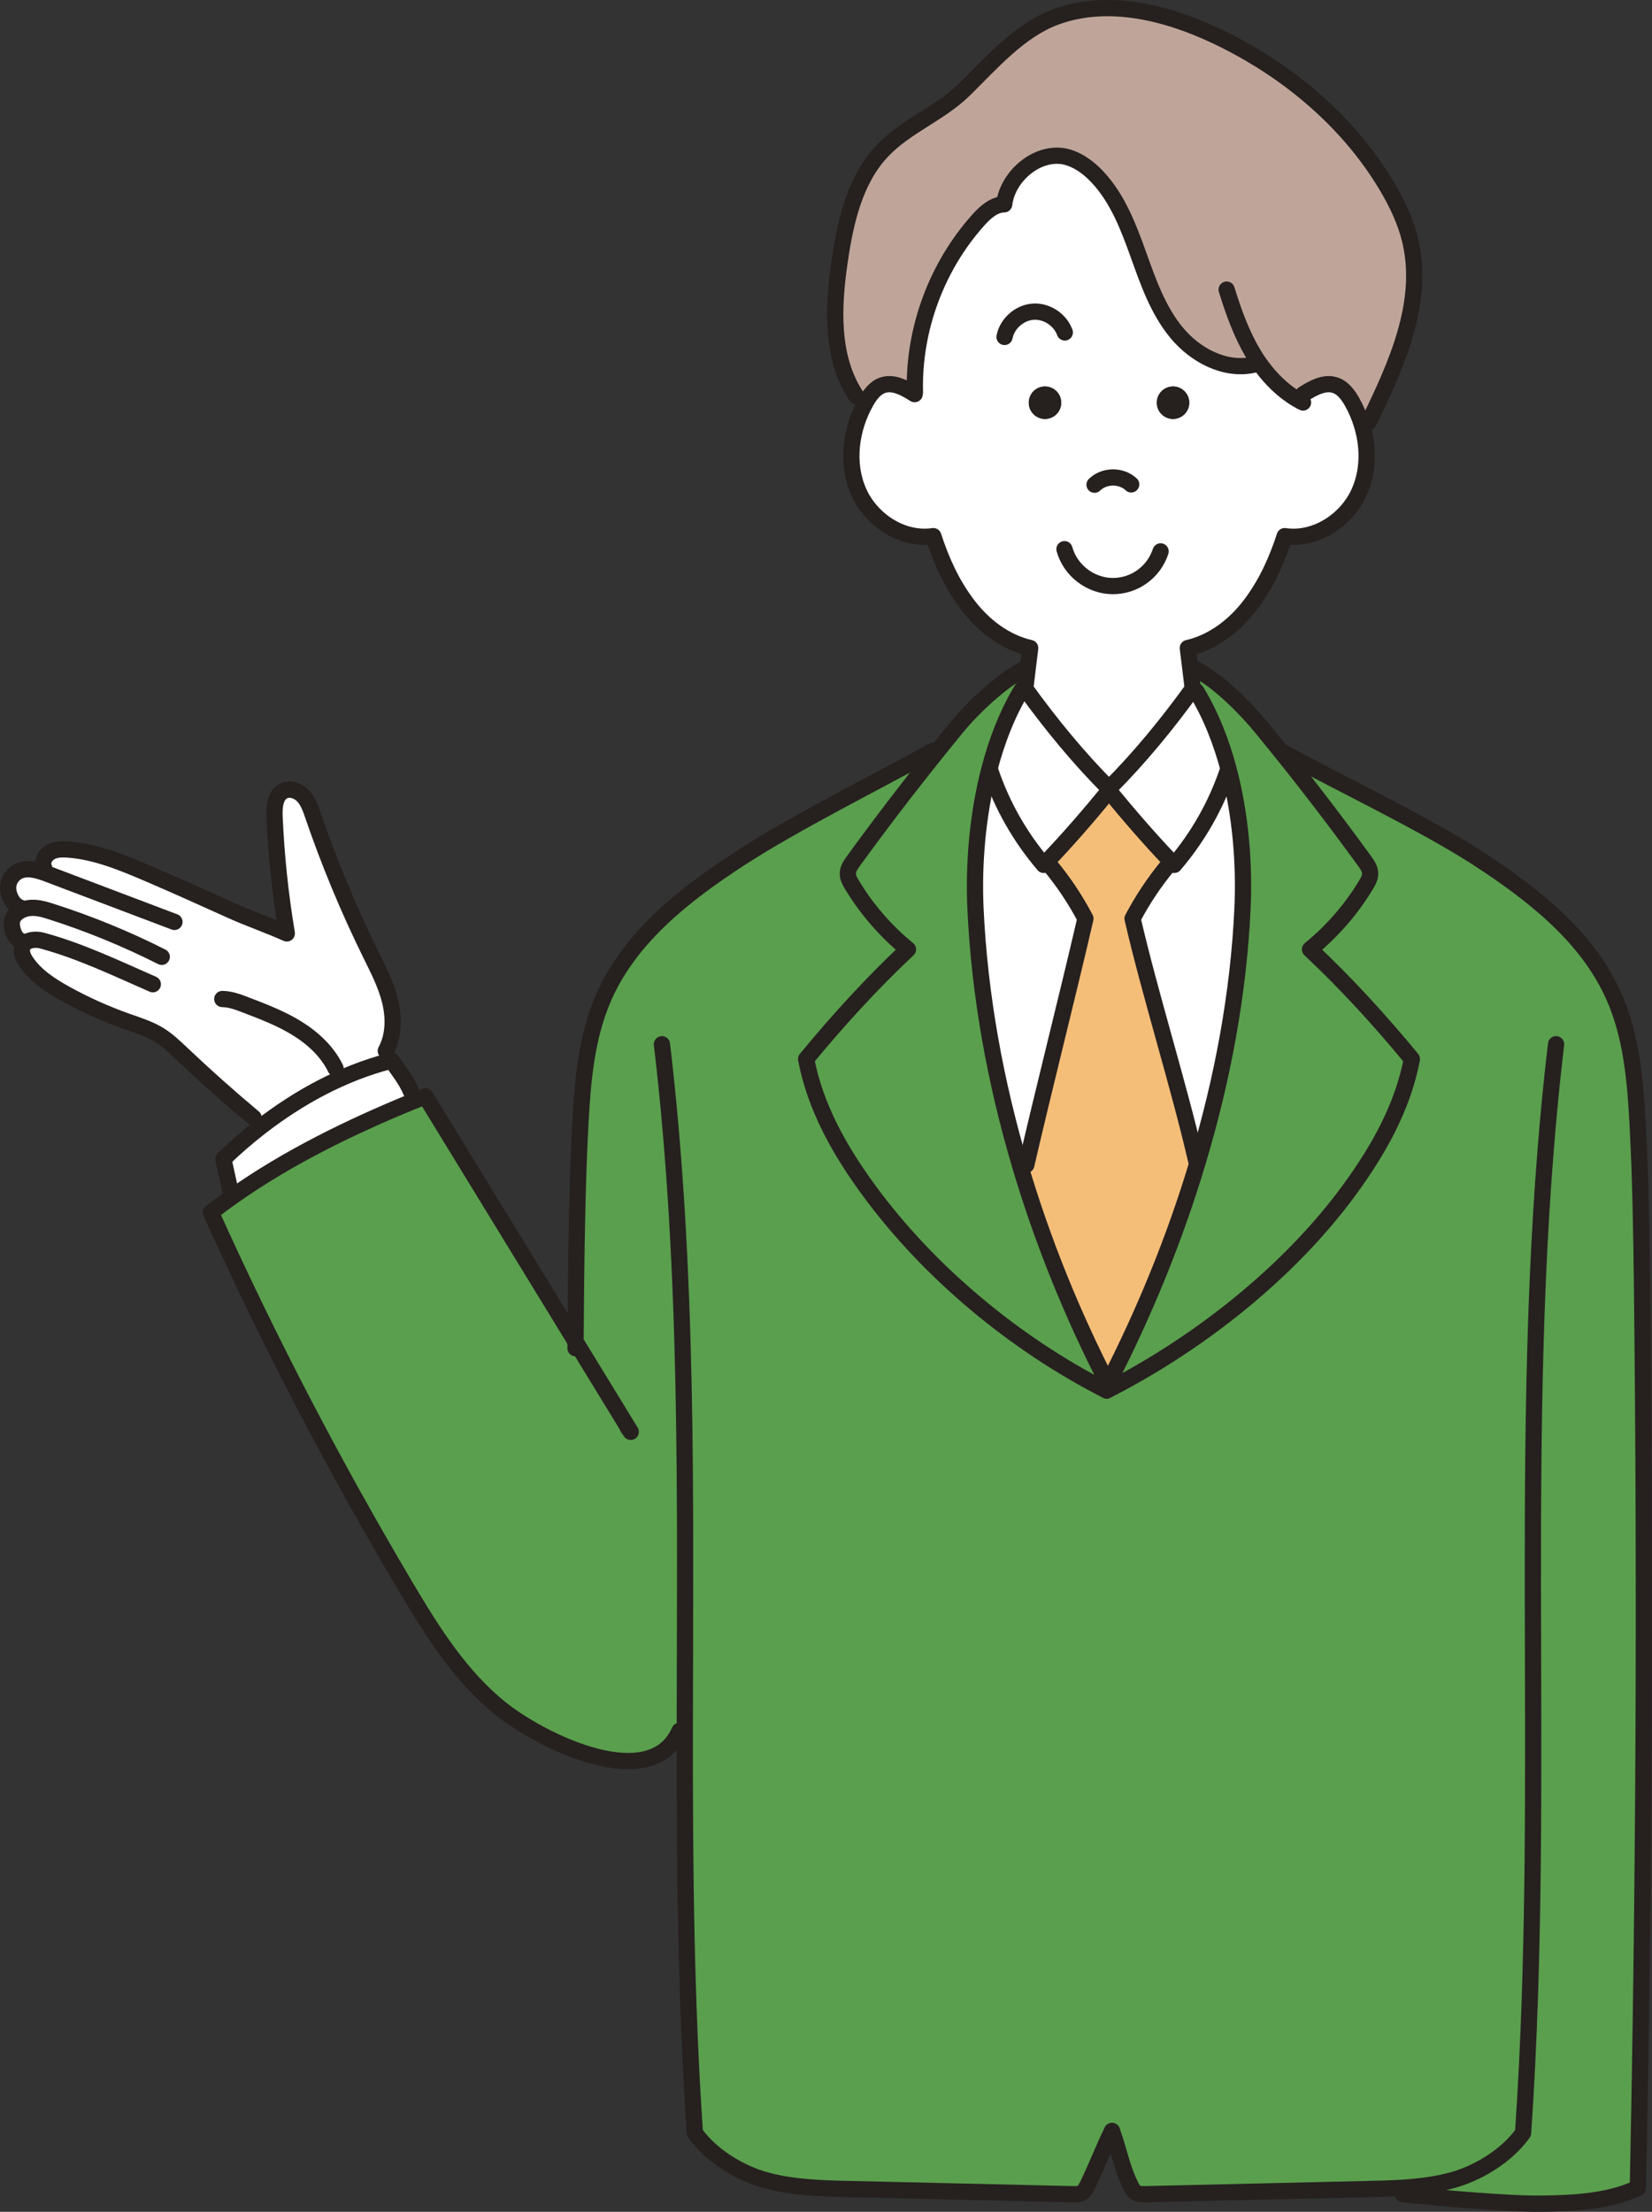
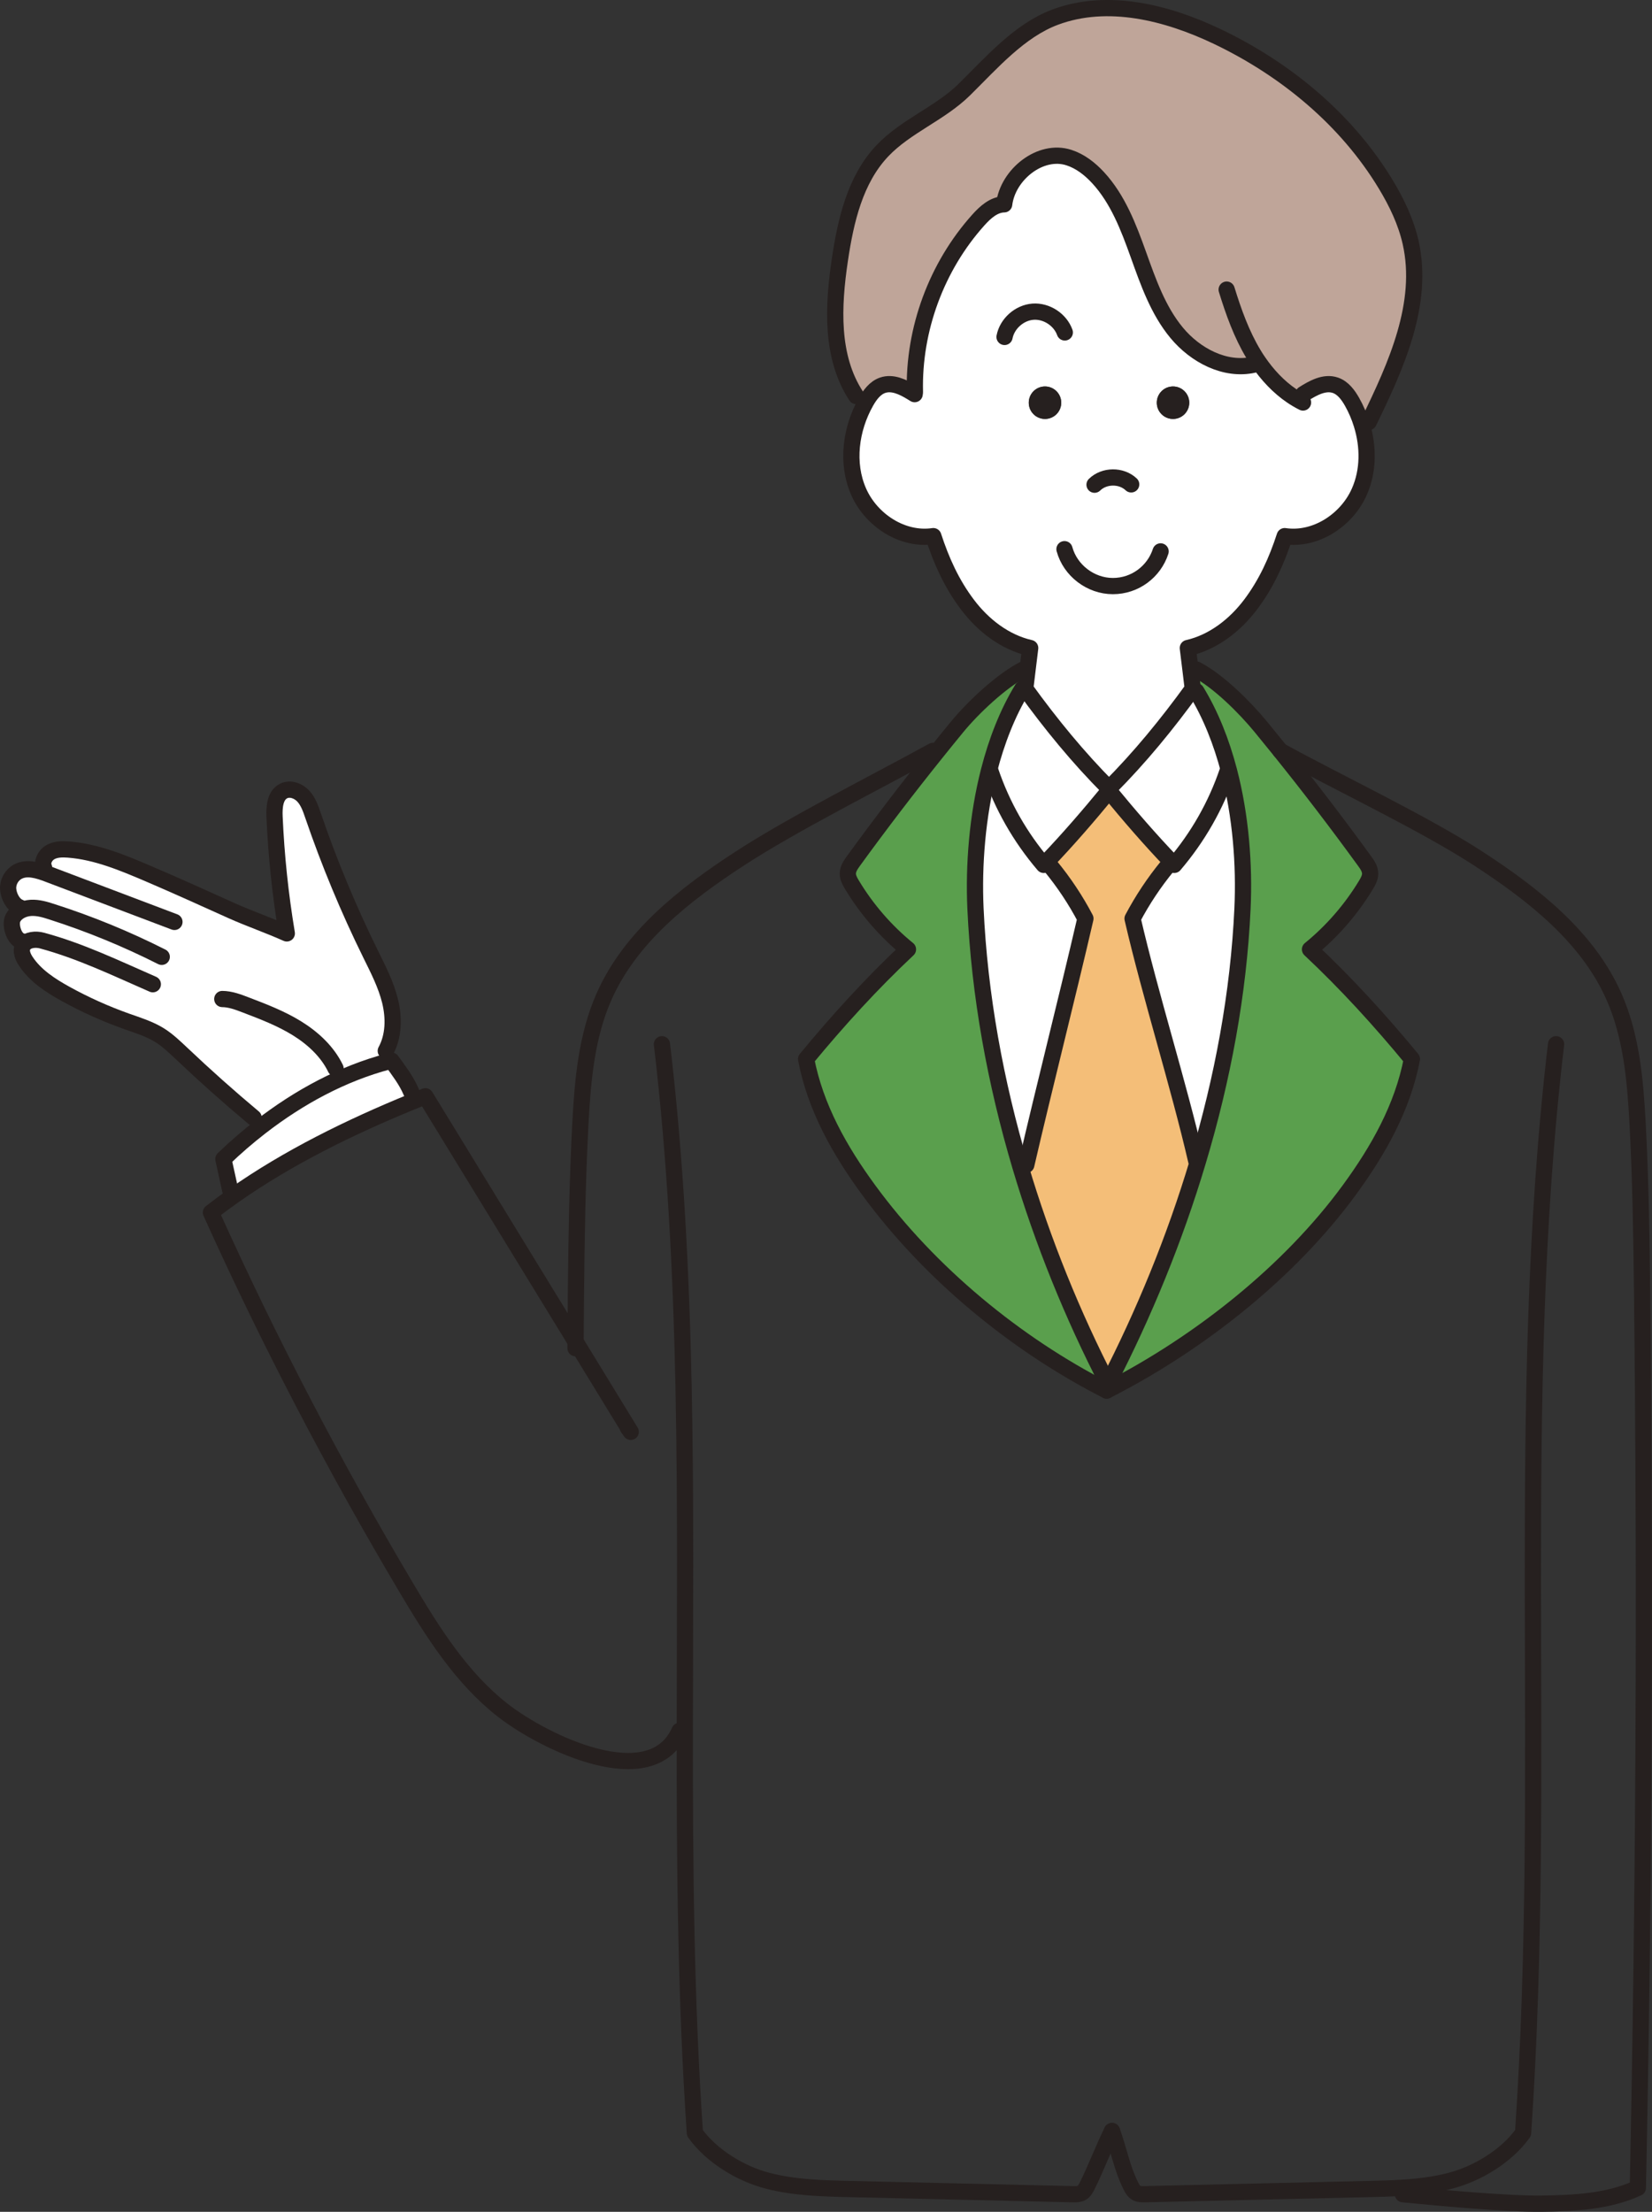
<svg xmlns="http://www.w3.org/2000/svg" id="_レイヤー_2" data-name="レイヤー 2" viewBox="0 0 407.12 544.85">
  <rect x="0" y="0" width="407.12" height="544.85" fill="#333333" stroke="none" />
  <defs>
    <style>
      .cls-1 {
        fill: #5a9f4d;
      }

      .cls-1, .cls-2, .cls-3, .cls-4, .cls-5 {
        stroke-width: 0px;
      }

      .cls-6 {
        fill: none;
        stroke: #26201f;
        stroke-linecap: round;
        stroke-linejoin: round;
        stroke-width: 4px;
      }

      .cls-2 {
        fill: #26201f;
      }

      .cls-3 {
        fill: #f4be78;
      }

      .cls-4 {
        fill: #fff;
      }

      .cls-5 {
        fill: #bfa599;
      }
    </style>
  </defs>
  <g id="_レイヤー_2-2" data-name="レイヤー 2">
    <g>
      <g>
-         <path class="cls-1" d="M168.76,426.36h-1.3c-6.94,15.7-33.31,2.92-43.53-5.04-10.22-7.97-17.28-19.22-23.89-30.36-17.74-29.91-33.76-60.59-48.06-92.28,1.83-1.43,3.72-2.82,5.64-4.17,13.36-9.4,28.68-16.89,43.77-23.07,1.15-.47,2.29-.93,3.44-1.39,12.34,20.14,24.67,40.29,37.01,60.44.03-3.52.06-9.37.09-11.89.15-13.95.36-27.91,1.1-41.85.57-10.63,1.51-21.48,5.81-31.22,6.51-14.75,19.89-25.2,33.4-34,13.3-8.67,33.77-18.89,47.67-26.56l.7.57c-6.96,8.67-13.72,17.51-20.26,26.51-.68.94-1.4,1.97-1.41,3.14-.01.99.5,1.91,1.02,2.77,3.64,6.04,8.33,11.45,13.8,15.9-8.94,8.38-17.3,17.56-25.1,27.02,2.28,11.93,8.27,22.51,15.45,32.31,14.92,20.36,36.12,37.9,58.62,49.35l.93-.48c22.17-11.45,44.12-28.79,58.83-48.87,7.18-9.8,13.17-20.38,15.46-32.31-7.8-9.46-16.17-18.64-25.11-27.02,5.47-4.45,10.16-9.86,13.81-15.9.51-.86,1.02-1.78,1.01-2.77-.01-1.17-.72-2.2-1.41-3.14-6.68-9.2-13.59-18.23-20.71-27.08,13.9,7.67,35.52,17.89,48.83,26.56,13.5,8.8,26.89,19.25,33.39,34,4.3,9.74,5.24,20.59,5.81,31.22.75,13.94.95,27.9,1.11,41.85.83,73.45.48,146.92-1.05,220.35-7.27,3.39-15.76,3.78-23.78,3.89-8.44.1-25.7-1.5-34.11-2.33l-.11-1.59c-2.89.19-5.8.25-8.69.32-18.28.42-36.55.84-54.83,1.27-.69.01-1.42.02-2.02-.31-.72-.39-1.12-1.16-1.48-1.89-2.18-4.4-2.77-8.45-4.57-13.37-2.18,4.4-3.87,8.97-6.04,13.37-.36.73-.77,1.5-1.48,1.89-.61.33-1.34.32-2.03.31-18.27-.43-36.55-.85-54.82-1.27-6.91-.16-13.89-.32-20.57-2.07-6.68-1.74-13.84-6.13-17.85-11.75-2.25-32.95-2.52-66-2.49-99.06Z" />
        <path class="cls-4" d="M224.68,96.64l.79-.15c-.37-15.38,5.34-30.83,15.62-42.28,1.71-1.91,3.82-3.83,6.38-3.88.87-7.32,8.94-13.79,15.95-11.51,2.79.9,5.18,2.77,7.17,4.92,4.89,5.28,7.52,12.2,9.95,18.97s4.85,13.74,9.44,19.27c4.59,5.54,11.92,9.43,18.94,7.87l1.17-.78c2.24,3.28,4.99,6.24,8.25,8.45l2.85-.43c2.4-1.52,5.24-3.11,7.92-2.18,1.87.65,3.13,2.38,4.1,4.09.98,1.74,1.78,3.6,2.37,5.52,1.69,5.45,1.71,11.41-.58,16.6-3.09,7.03-10.82,12.08-18.4,10.95-1.98,6.09-4.54,11.73-8.39,16.84-3.86,5.12-9.24,9.3-15.48,10.72.21,1.8.44,3.63.67,5.47.19,1.53.37,3.06.55,4.55-6.32,8.72-13.05,16.96-20.65,24.57-7.59-7.61-14.33-15.85-20.64-24.57.18-1.51.37-3.05.56-4.6.22-1.82.44-3.64.66-5.42-6.25-1.42-11.63-5.6-15.48-10.72-3.86-5.11-6.41-10.75-8.39-16.84-7.59,1.13-15.32-3.92-18.41-10.95-3.09-7.02-1.97-15.43,1.8-22.12.97-1.71,2.23-3.44,4.09-4.09,2.41-.84,4.97.37,7.19,1.73ZM293.08,99.2c0-2.21-1.79-4-4-4s-4,1.79-4,4,1.79,4,4,4,4-1.79,4-4ZM261.53,99.2c0-2.21-1.79-4-4-4s-4,1.79-4,4,1.79,4,4,4,4-1.79,4-4Z" />
        <path class="cls-1" d="M310.73,179.06c1.61,1.96,3.21,3.93,4.81,5.91,7.12,8.85,14.03,17.88,20.71,27.08.69.94,1.4,1.97,1.41,3.14.01.99-.5,1.91-1.01,2.77-3.65,6.04-8.34,11.45-13.81,15.9,8.94,8.38,17.31,17.56,25.11,27.02-2.29,11.93-8.28,22.51-15.46,32.31-14.71,20.08-36.66,37.42-58.83,48.87l-.63-1.21c8.88-17.22,16.48-35.69,22.16-54.7,6.13-20.43,10.05-41.5,11.01-62.32.5-10.84-.42-22.84-3.33-33.98-1.85-7.04-4.48-13.73-8.05-19.58l-.87-.62c-.18-1.49-.36-3.02-.55-4.55l1.42-.18c5.46,2.83,12.01,9.39,15.91,14.14Z" />
        <path class="cls-4" d="M306.2,223.83c-.96,20.82-4.88,41.89-11.01,62.32l-.37-.11c-4.42-19.12-11.29-40.65-15.71-59.76,2.42-4.58,5.3-8.91,8.58-12.91l1.05-1c.2.23.42.45.64.68,5.83-6.84,10.27-14.6,13.15-23.11l.34-.09c2.91,11.14,3.83,23.14,3.33,33.98Z" />
        <path class="cls-4" d="M294.82,170.27c3.57,5.85,6.2,12.54,8.05,19.58l-.34.09c-2.88,8.51-7.32,16.27-13.15,23.11-.22-.23-.44-.45-.64-.68-5.43-5.67-10.45-11.49-15.44-17.56.08-.11.17-.21.26-.32-.09-.09-.18-.18-.26-.27,7.6-7.61,14.33-15.85,20.65-24.57l.87.62Z" />
        <path class="cls-3" d="M294.82,286.04l.37.11c-5.68,19.01-13.28,37.48-22.16,54.7-8.7-16.85-16.03-34.9-21.56-53.48l1.45-.42c4.42-19.12,10.15-41.56,14.57-60.67-2.41-4.58-5.29-8.91-8.58-12.91l-1.04-1c5.43-5.67,10.44-11.49,15.43-17.56,4.99,6.07,10.01,11.89,15.44,17.56l-1.05,1c-3.28,4-6.16,8.33-8.58,12.91,4.42,19.11,11.29,40.64,15.71,59.76Z" />
        <circle class="cls-2" cx="289.08" cy="99.2" r="4" />
        <path class="cls-4" d="M273.3,194.22c-.08.09-.17.18-.26.27.09.11.18.21.26.32-4.99,6.07-10,11.89-15.43,17.56-.21.23-.43.45-.65.68-5.83-6.84-10.26-14.6-13.14-23.11l-.35-.11c1.87-7.27,4.55-14.17,8.18-20.12l.75-.06c6.31,8.72,13.05,16.96,20.64,24.57Z" />
        <path class="cls-1" d="M272.73,342.54c-22.5-11.45-43.7-28.99-58.62-49.35-7.18-9.8-13.17-20.38-15.45-32.31,7.8-9.46,16.16-18.64,25.1-27.02-5.47-4.45-10.16-9.86-13.8-15.9-.52-.86-1.03-1.78-1.02-2.77.01-1.17.73-2.2,1.41-3.14,6.54-9,13.3-17.84,20.26-26.51,1.74-2.17,3.49-4.33,5.26-6.48,3.9-4.75,10.86-11.31,16.32-14.14l1.03.13c-.19,1.55-.38,3.09-.56,4.6l-.75.06c-3.63,5.95-6.31,12.85-8.18,20.12-2.88,11.21-3.82,23.27-3.33,34,.98,21.24,4.88,42.73,11.07,63.54,5.53,18.58,12.86,36.63,21.56,53.48l.63,1.21-.93.48Z" />
        <circle class="cls-2" cx="257.53" cy="99.2" r="4" />
        <path class="cls-4" d="M258.91,213.37c3.29,4,6.17,8.33,8.58,12.91-4.42,19.11-10.15,41.55-14.57,60.67l-1.45.42c-6.19-20.81-10.09-42.3-11.07-63.54-.49-10.73.45-22.79,3.33-34l.35.11c2.88,8.51,7.31,16.27,13.14,23.11.22-.23.44-.45.65-.68l1.04,1Z" />
        <path class="cls-5" d="M241.09,54.21c-10.28,11.45-15.99,26.9-15.62,42.28l-.79.15c-2.22-1.36-4.78-2.57-7.19-1.73-1.86.65-3.12,2.38-4.09,4.09l-2.4-1.44c-6.33-9.64-5.72-22.16-4.02-33.57,1.44-9.67,3.76-19.79,10.5-26.87,5.81-6.1,14.19-9.16,20.19-15.07,6.68-6.58,13.6-14.58,22.4-17.84,12.91-4.8,27.49-1.14,39.93,4.79,16.87,8.06,31.89,20.46,41.54,36.47,2.68,4.44,4.95,9.18,6.09,14.23,3.4,15.08-3.55,30.36-10.32,44.26l-1.73.56c-.59-1.92-1.39-3.78-2.37-5.52-.97-1.71-2.23-3.44-4.1-4.09-2.68-.93-5.52.66-7.92,2.18l-2.85.43c-3.26-2.21-6.01-5.17-8.25-8.45l-1.17.78c-7.02,1.56-14.35-2.33-18.94-7.87-4.59-5.53-7.01-12.5-9.44-19.27s-5.06-13.69-9.95-18.97c-1.99-2.15-4.38-4.02-7.17-4.92-7.01-2.28-15.08,4.19-15.95,11.51-2.56.05-4.67,1.97-6.38,3.88Z" />
-         <path class="cls-4" d="M101.32,268.94l.07,2.5c-15.09,6.18-30.41,13.67-43.77,23.07l-.85-1.19c-.57-2.61-1.15-5.21-1.72-7.81,2.89-2.79,5.96-5.45,9.17-7.93,9.43-7.3,20.13-13.11,31.53-16.12.25-.06.49-.13.74-.19,1.78,2.48,3.64,4.85,4.83,7.67Z" />
+         <path class="cls-4" d="M101.32,268.94l.07,2.5c-15.09,6.18-30.41,13.67-43.77,23.07c-.57-2.61-1.15-5.21-1.72-7.81,2.89-2.79,5.96-5.45,9.17-7.93,9.43-7.3,20.13-13.11,31.53-16.12.25-.06.49-.13.74-.19,1.78,2.48,3.64,4.85,4.83,7.67Z" />
        <path class="cls-4" d="M95.75,261.46c-11.4,3.01-22.1,8.82-31.53,16.12l-1.72-2.26c-6.08-5.08-11.99-10.35-17.74-15.8-1.7-1.6-3.4-3.24-5.37-4.48-2.52-1.58-5.4-2.46-8.2-3.45-5.18-1.84-10.21-4.1-15.03-6.76-3.74-2.07-7.46-4.48-9.81-8.05-.72-1.1-1.31-2.51-.74-3.69.07-.14.15-.27.24-.4l-.78-.94c-1.67-.59-2.69-4.03-1.87-5.6.41-.79,1.07-1.39,1.85-1.81l-.22-.83c-1.62-.6-2.7-2.77-2.82-4.5-.12-1.72.85-3.48,2.38-4.29,1.16-.62,2.46-.7,3.76-.49l2.62-.75c-.44-1.32.41-2.87,1.66-3.57,1.31-.74,2.91-.75,4.41-.64,6.96.53,13.52,3.3,19.93,6.04,6.65,2.84,13.82,6.1,20.42,9.07,4.32,1.93,9.17,3.61,13.49,5.55-1.59-9.51-2.6-19.12-3.02-28.76-.1-2.38.12-5.29,2.26-6.33,1.61-.79,3.62-.03,4.83,1.28s1.8,3.05,2.38,4.74c4,11.67,8.74,23.08,14.19,34.14,1.86,3.77,3.81,7.54,4.81,11.61.99,4.08.95,8.58-1.06,12.26l.68,2.59Z" />
      </g>
      <g>
        <path class="cls-6" d="M225.41,97.09c-.24-.15-.48-.3-.73-.45-2.22-1.36-4.78-2.57-7.19-1.73-1.86.65-3.12,2.38-4.09,4.09-3.77,6.69-4.89,15.1-1.8,22.12,3.09,7.03,10.82,12.08,18.41,10.95,1.98,6.09,4.53,11.73,8.39,16.84,3.85,5.12,9.23,9.3,15.48,10.72-.22,1.78-.44,3.6-.66,5.42-.19,1.55-.38,3.09-.56,4.6,6.31,8.72,13.05,16.96,20.64,24.57.08.09.17.18.26.27-.09.11-.18.21-.26.32-4.99,6.07-10,11.89-15.43,17.56-.21.23-.43.45-.65.68-5.83-6.84-10.26-14.6-13.14-23.11" />
        <path class="cls-6" d="M251.91,169.71c-3.63,5.95-6.31,12.85-8.18,20.12-2.88,11.21-3.82,23.27-3.33,34,.98,21.24,4.88,42.73,11.07,63.54,5.53,18.58,12.86,36.63,21.56,53.48" />
        <path class="cls-6" d="M252.19,164.92c-5.46,2.83-12.42,9.39-16.32,14.14-1.77,2.15-3.52,4.31-5.26,6.48-6.96,8.67-13.72,17.51-20.26,26.51-.68.94-1.4,1.97-1.41,3.14-.01.99.5,1.91,1.02,2.77,3.64,6.04,8.33,11.45,13.8,15.9-8.94,8.38-17.3,17.56-25.1,27.02,2.28,11.93,8.27,22.51,15.45,32.31,14.92,20.36,36.12,37.9,58.62,49.35" />
        <path class="cls-6" d="M229.91,184.97c-13.9,7.67-34.37,17.89-47.67,26.56-13.51,8.8-26.89,19.25-33.4,34-4.3,9.74-5.24,20.59-5.81,31.22-.74,13.94-.95,27.9-1.1,41.85-.03,2.52-.06,8.37-.09,11.89,0,.62-.01,1.17-.01,1.62" />
        <path class="cls-6" d="M163.13,257.23c6.64,56.07,5.7,112.61,5.63,169.13-.03,33.06.24,66.11,2.49,99.06,4.01,5.62,11.17,10.01,17.85,11.75,6.68,1.75,13.66,1.91,20.57,2.07,18.27.42,36.55.84,54.82,1.27.69.01,1.42.02,2.03-.31.71-.39,1.12-1.16,1.48-1.89,2.17-4.4,3.86-8.97,6.04-13.37" />
        <path class="cls-6" d="M247.56,83c.64-3.29,3.66-5.97,7-6.22s6.72,1.95,7.85,5.11" />
        <path class="cls-6" d="M269.74,119.4c2.37-2.34,6.62-2.38,9.03-.08" />
        <path class="cls-6" d="M258.91,213.37c3.29,4,6.17,8.33,8.58,12.91-4.42,19.11-10.15,41.55-14.57,60.67" />
        <path class="cls-6" d="M321.19,97.09c2.4-1.52,5.24-3.11,7.92-2.18,1.87.65,3.13,2.38,4.1,4.09.98,1.74,1.78,3.6,2.37,5.52,1.69,5.45,1.71,11.41-.58,16.6-3.09,7.03-10.82,12.08-18.4,10.95-1.98,6.09-4.54,11.73-8.39,16.84-3.86,5.12-9.24,9.3-15.48,10.72.21,1.8.44,3.63.67,5.47.19,1.53.37,3.06.55,4.55-6.32,8.72-13.05,16.96-20.65,24.57-.08.09-.17.18-.26.27.09.11.18.21.26.32,4.99,6.07,10.01,11.89,15.44,17.56.2.23.42.45.64.68,5.83-6.84,10.27-14.6,13.15-23.11" />
        <path class="cls-6" d="M294.82,170.27c3.57,5.85,6.2,12.54,8.05,19.58,2.91,11.14,3.83,23.14,3.33,33.98-.96,20.82-4.88,41.89-11.01,62.32-5.68,19.01-13.28,37.48-22.16,54.7" />
        <path class="cls-6" d="M294.82,164.92c5.46,2.83,12.01,9.39,15.91,14.14,1.61,1.96,3.21,3.93,4.81,5.91,7.12,8.85,14.03,17.88,20.71,27.08.69.94,1.4,1.97,1.41,3.14.01.99-.5,1.91-1.01,2.77-3.65,6.04-8.34,11.45-13.81,15.9,8.94,8.38,17.31,17.56,25.11,27.02-2.29,11.93-8.28,22.51-15.46,32.31-14.71,20.08-36.66,37.42-58.83,48.87l-.93.48" />
        <path class="cls-6" d="M315.54,184.97c13.9,7.67,35.52,17.89,48.83,26.56,13.5,8.8,26.89,19.25,33.39,34,4.3,9.74,5.24,20.59,5.81,31.22.75,13.94.95,27.9,1.11,41.85.83,73.45.48,146.92-1.05,220.35-7.27,3.39-15.76,3.78-23.78,3.89-8.44.1-25.7-1.5-34.11-2.33" />
        <path class="cls-6" d="M383.48,257.23c-10.52,88.86-2.01,178.91-8.13,268.19-4,5.62-11.17,10.01-17.85,11.75-3.88,1.02-7.86,1.5-11.87,1.75-2.89.19-5.8.25-8.69.32-18.28.42-36.55.84-54.83,1.27-.69.01-1.42.02-2.02-.31-.72-.39-1.12-1.16-1.48-1.89-2.18-4.4-2.77-8.45-4.57-13.37" />
        <path class="cls-6" d="M302.3,71.34c1.7,5.51,3.65,10.98,6.62,15.91.37.62.76,1.23,1.17,1.82,2.24,3.28,4.99,6.24,8.25,8.45.89.6,1.82,1.15,2.78,1.63" />
        <path class="cls-6" d="M287.69,213.37c-3.28,4-6.16,8.33-8.58,12.91,4.42,19.11,11.29,40.64,15.71,59.76" />
        <path class="cls-6" d="M225.47,96.49c-.37-15.38,5.34-30.83,15.62-42.28,1.71-1.91,3.82-3.83,6.38-3.88.87-7.32,8.94-13.79,15.95-11.51,2.79.9,5.18,2.77,7.17,4.92,4.89,5.28,7.52,12.2,9.95,18.97s4.85,13.74,9.44,19.27c4.59,5.54,11.92,9.43,18.94,7.87" />
        <path class="cls-6" d="M211,97.56c-6.33-9.64-5.72-22.16-4.02-33.57,1.44-9.67,3.76-19.79,10.5-26.87,5.81-6.1,14.19-9.16,20.19-15.07,6.68-6.58,13.6-14.58,22.4-17.84,12.91-4.8,27.49-1.14,39.93,4.79,16.87,8.06,31.89,20.46,41.54,36.47,2.68,4.44,4.95,9.18,6.09,14.23,3.4,15.08-3.55,30.36-10.32,44.26" />
        <path class="cls-6" d="M286.02,135.83c-1.61,4.96-6.27,8.54-11.76,8.54s-10.5-3.85-11.93-9.09" />
        <path class="cls-6" d="M154.68,351.63c.26.36.51.72.76,1.08-4.53-7.41-9.07-14.81-13.6-22.22-12.34-20.15-24.67-40.3-37.01-60.44-1.15.46-2.29.92-3.44,1.39-15.09,6.18-30.41,13.67-43.77,23.07-1.92,1.35-3.81,2.74-5.64,4.17,14.3,31.69,30.32,62.37,48.06,92.28,6.61,11.14,13.67,22.39,23.89,30.36,10.22,7.96,36.59,20.74,43.53,5.04" />
        <path class="cls-6" d="M56.77,293.32c-.57-2.61-1.15-5.21-1.72-7.81,2.89-2.79,5.96-5.45,9.17-7.93,9.43-7.3,20.13-13.11,31.53-16.12.25-.06.49-.13.74-.19,1.78,2.48,3.64,4.85,4.83,7.67" />
        <path class="cls-6" d="M95.07,258.87c2.01-3.68,2.05-8.18,1.06-12.26-1-4.07-2.95-7.84-4.81-11.61-5.45-11.06-10.19-22.47-14.19-34.14-.58-1.69-1.17-3.43-2.38-4.74s-3.22-2.07-4.83-1.28c-2.14,1.04-2.36,3.95-2.26,6.33.42,9.64,1.43,19.25,3.02,28.76-4.32-1.94-9.17-3.62-13.49-5.55-6.6-2.97-13.77-6.23-20.42-9.07-6.41-2.74-12.97-5.51-19.93-6.04-1.5-.11-3.1-.1-4.41.64-1.25.7-2.1,2.25-1.66,3.57.02.08.05.16.09.24" />
        <path class="cls-6" d="M42.99,227.1c-10.38-3.93-20.76-7.86-31.15-11.79-1.18-.45-2.44-.89-3.69-1.08-1.3-.21-2.6-.13-3.76.49-1.53.81-2.5,2.57-2.38,4.29.12,1.73,1.2,3.9,2.82,4.5" />
        <path class="cls-6" d="M39.86,235.7c-8.71-4.4-17.76-8.12-27.05-11.09-1.68-.55-3.42-1.07-5.19-.97-.88.05-1.78.28-2.57.7-.78.42-1.44,1.02-1.85,1.81-.82,1.57.2,5.01,1.87,5.6" />
        <path class="cls-6" d="M37.66,242.45c-9.17-4.01-17.83-8.19-27.28-10.75-1.57-.43-3.59-.25-4.53.99-.09.13-.17.26-.24.4-.57,1.18.02,2.59.74,3.69,2.35,3.57,6.07,5.98,9.81,8.05,4.82,2.66,9.85,4.92,15.03,6.76,2.8.99,5.68,1.87,8.2,3.45,1.97,1.24,3.67,2.88,5.37,4.48,5.75,5.45,11.66,10.72,17.74,15.8" />
        <path class="cls-6" d="M54.78,246.09c2.01.02,3.93.75,5.8,1.47,4.33,1.65,8.68,3.32,12.61,5.75,3.94,2.44,7.48,5.71,9.5,9.87" />
      </g>
    </g>
  </g>
</svg>